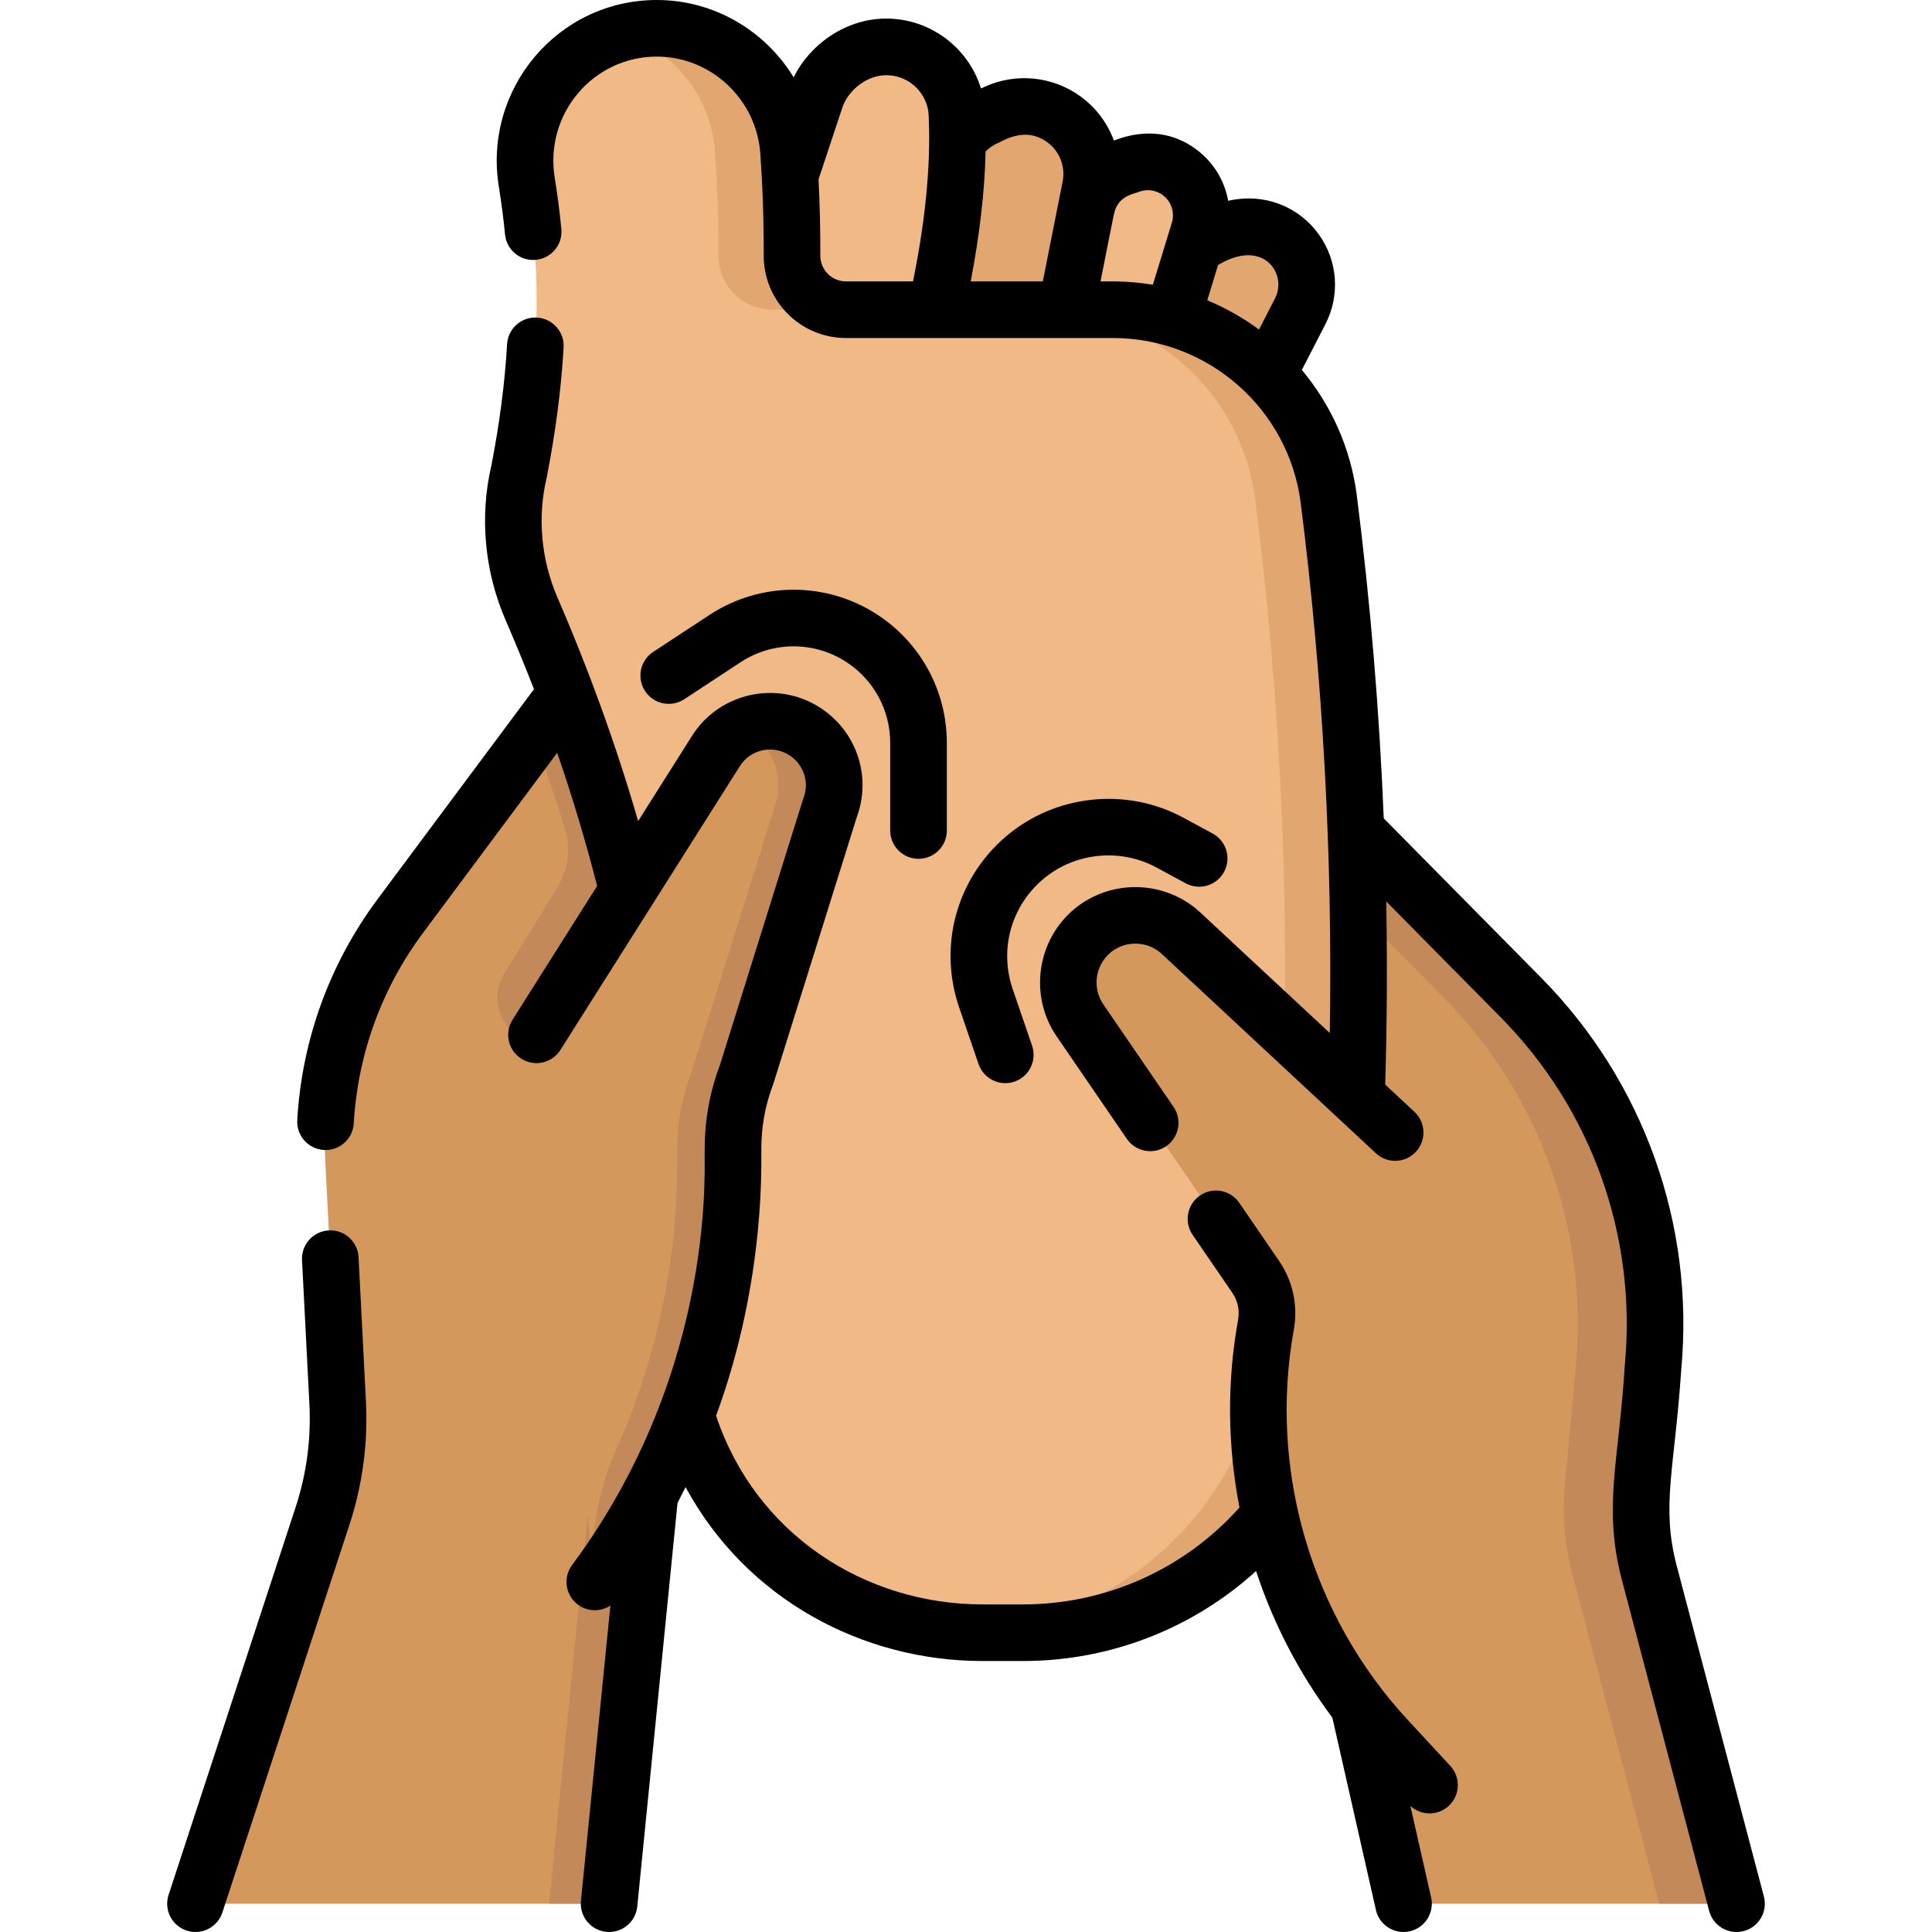
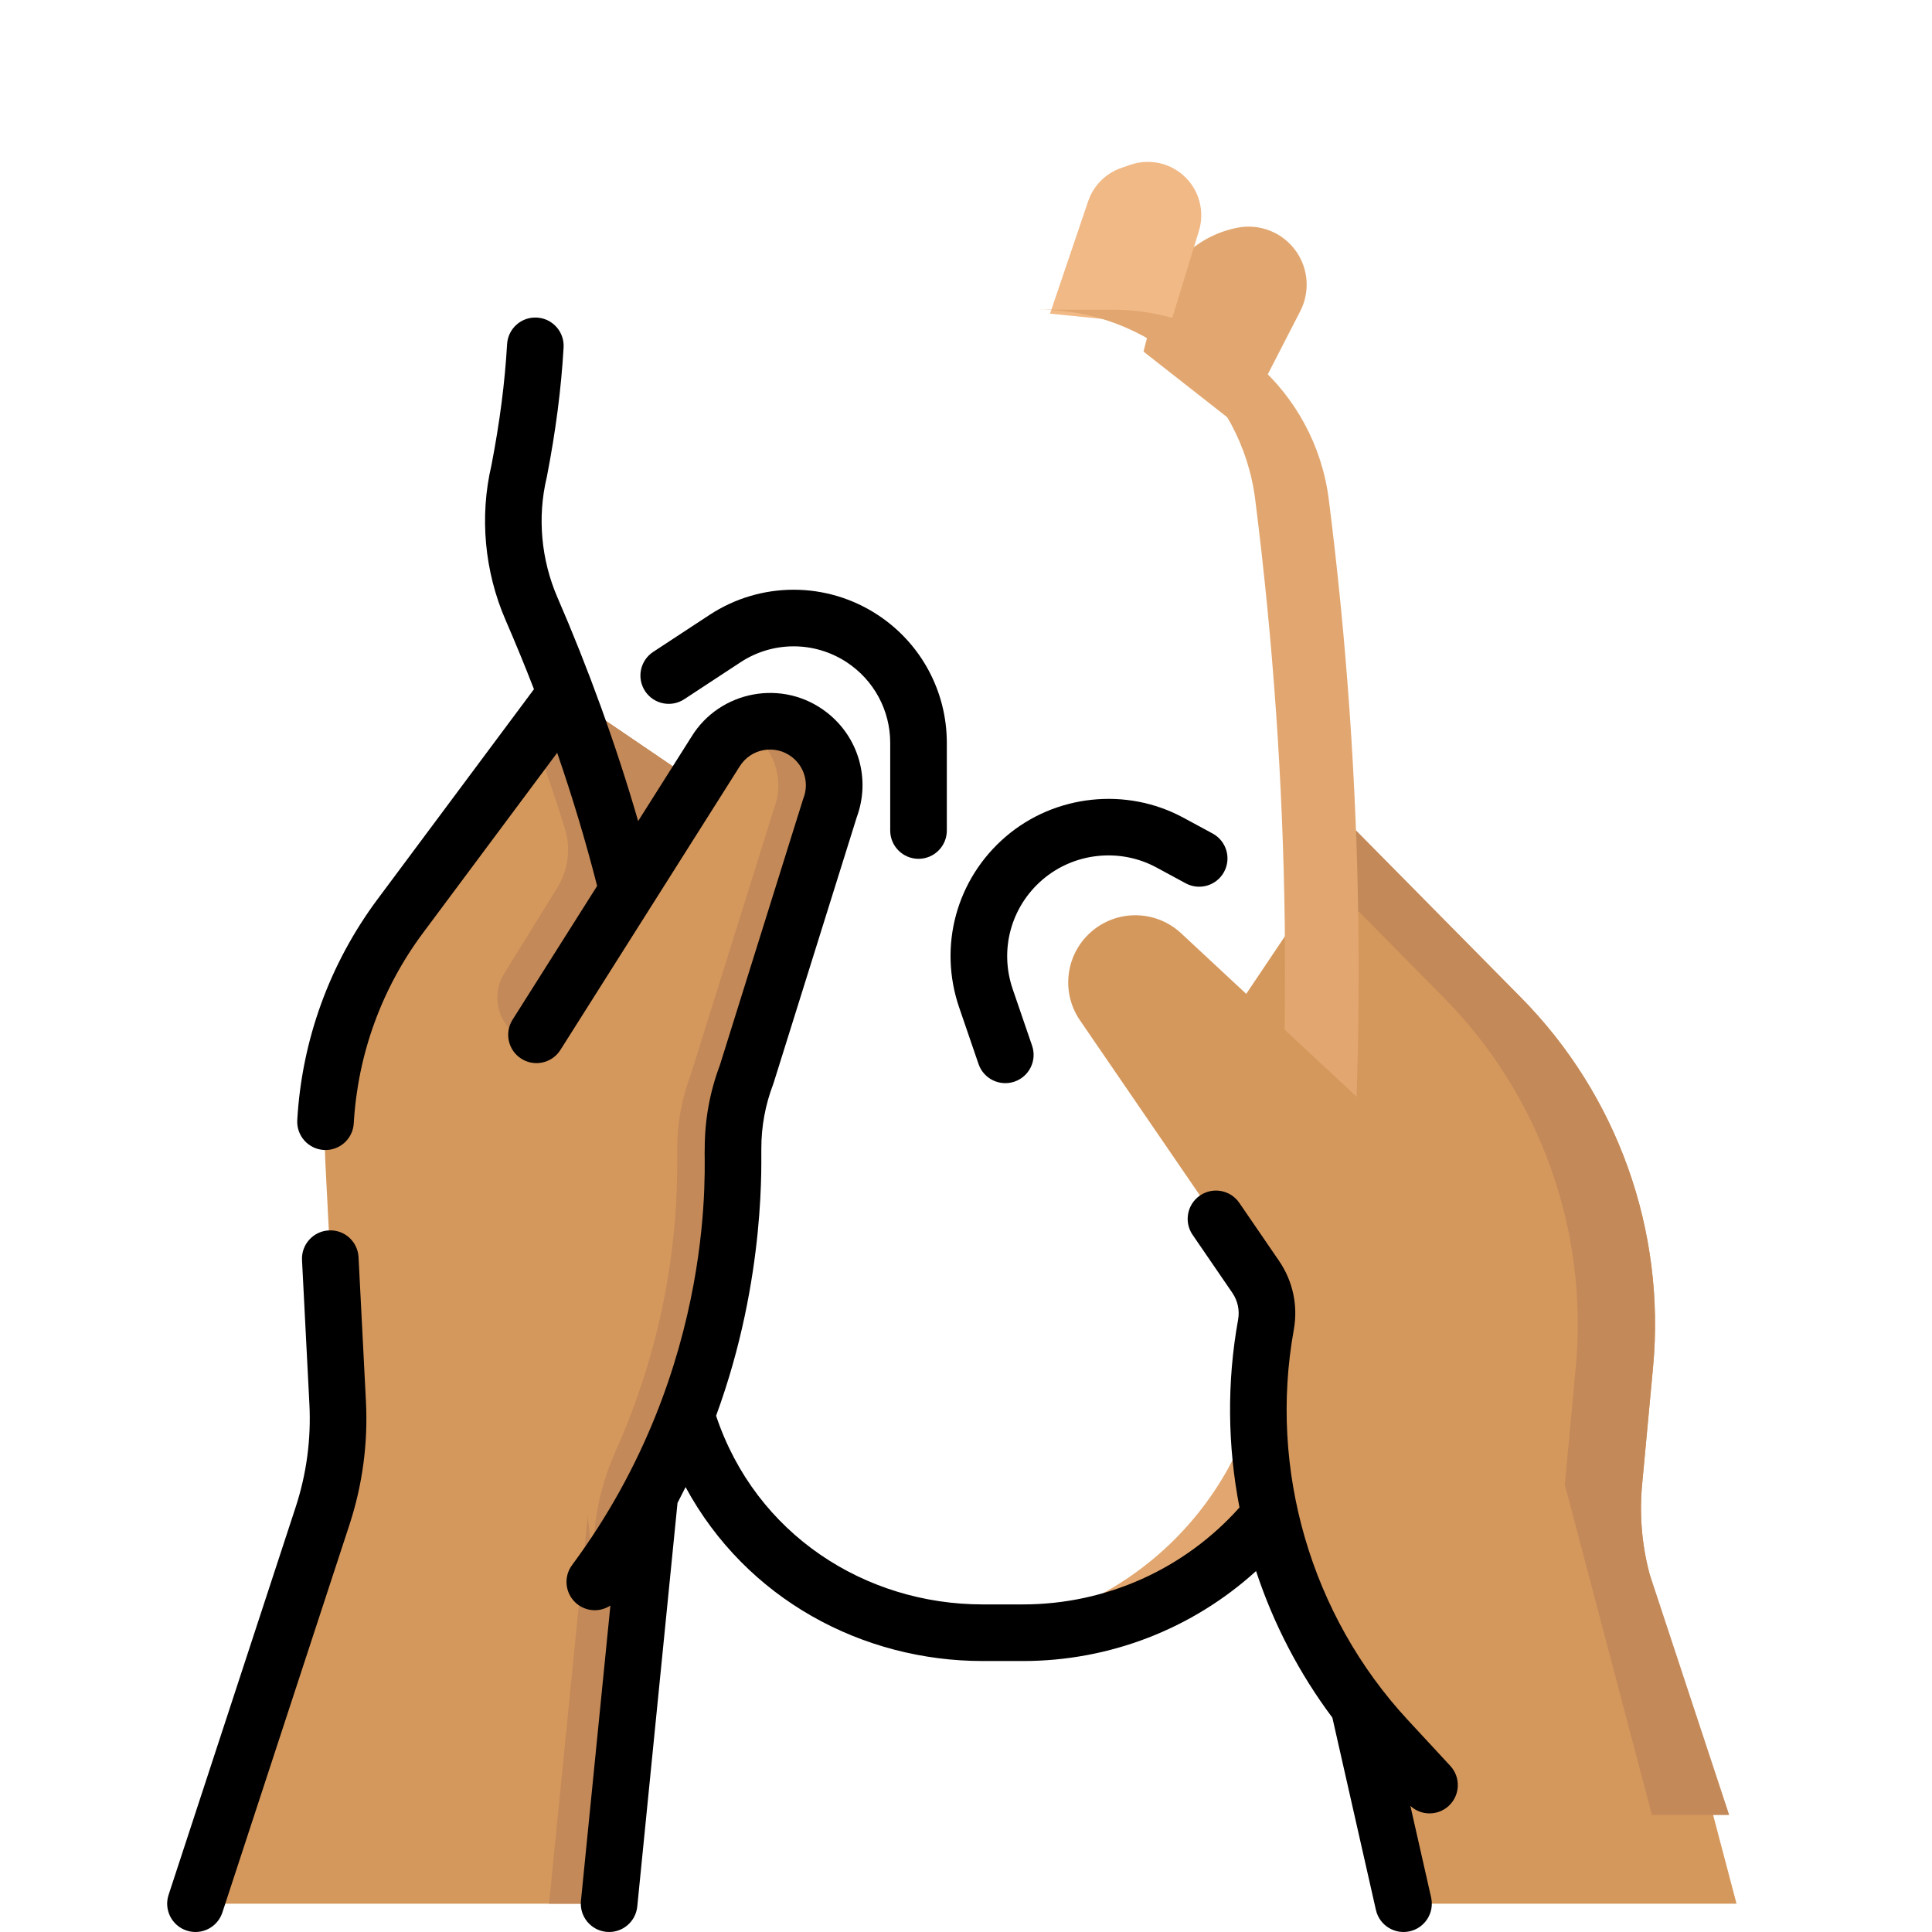
<svg xmlns="http://www.w3.org/2000/svg" id="Capa_1" enable-background="new 0 0 512.002 512.002" height="512" viewBox="0 0 512.002 512.002" width="512">
  <g>
    <path d="m460.2 504.5-23.081-87.533c-2.02-7.662-2.678-15.619-1.943-23.508l2.901-31.137c3.375-36.219-9.438-72.077-35.001-97.957l-43.728-44.27-34.689 51.633 41.343 142.486-3.41 48.986 9.354 41.3z" fill="#d5985c" />
-     <path d="m437.119 416.967c-2.02-7.661-2.678-15.619-1.943-23.508l2.901-31.137c3.375-36.219-9.438-72.077-35.001-97.957l-43.728-44.269-8.292 12.342 31.537 31.927c25.563 25.88 38.375 61.737 35.001 97.957l-2.901 31.137c-.735 7.889-.078 15.846 1.943 23.508l23.081 87.533h-67.77 88.253z" fill="#c38959" />
+     <path d="m437.119 416.967c-2.02-7.661-2.678-15.619-1.943-23.508l2.901-31.137c3.375-36.219-9.438-72.077-35.001-97.957l-43.728-44.269-8.292 12.342 31.537 31.927c25.563 25.88 38.375 61.737 35.001 97.957l-2.901 31.137l23.081 87.533h-67.77 88.253z" fill="#c38959" />
    <path d="m51.803 504.5 33.664-102.717c3.178-9.698 4.54-19.898 4.018-30.09l-3.254-63.458c-1.204-23.478 5.821-46.641 19.865-65.494l43.877-58.905 47.491 32.297-25.241 180.045-10.803 108.322z" fill="#d5985c" />
    <path d="m197.462 216.132-26.72-18.171-20.771-14.126-8.538 11.462c3.003 8.093 5.751 16.186 8.257 24.281 1.631 5.267.89 10.982-2.01 15.671l-14.067 22.745c-4.069 6.58-1.039 15.237 6.246 17.842l39.071 13.973c.595-2.901 1.41-5.758 2.468-8.537l10.968-28.802.877-6.257z" fill="#c38959" />
    <path d="m149.972 183.836-5.353 7.185 36.924 25.111-25.241 180.046-10.801 108.322h15.919l10.801-108.322 25.241-180.046z" fill="#c38959" />
    <path d="m303.036 93.174 3.21-12.42c2.697-10.435 11.163-18.384 21.747-20.419 5.933-1.141 11.985 1.297 15.471 6.232 3.308 4.683 3.737 10.818 1.113 15.916l-15.864 30.825z" fill="#e2a770" />
    <path d="m278.268 83.119 10.104-29.787c1.41-4.157 4.67-7.425 8.823-8.846l2.417-.827c4.839-1.655 10.194-.572 14.009 2.834 4.121 3.679 5.725 9.42 4.108 14.702l-7.697 25.15z" fill="#f1b986" />
-     <path d="m242.249 82.077 8.883-38.663c1.24-5.396 4.913-9.912 9.944-12.224l2.927-1.345c5.861-2.694 12.718-2.016 17.939 1.771 5.64 4.091 8.384 11.09 7.028 17.924l-6.454 32.538h-40.267z" fill="#e2a770" />
-     <path d="m205.328 82.077v-23.412l10.81-32.586c1.065-3.21 2.978-6.072 5.537-8.284l.933-.806c8.199-7.086 20.679-5.769 27.218 2.872 2.239 2.959 3.592 6.514 3.769 10.221.769 16.085-1.449 33.59-5.556 51.995z" fill="#f1b986" />
-     <path d="m352.149 132.377c-3.641-28.769-28.195-50.3-57.194-50.3h-70.761c-7.943 0-14.335-6.469-14.302-14.412.037-9.16-.267-18.32-.915-27.48-1.3-18.38-16.472-32.686-34.899-32.686-21.649 0-37.94 19.449-34.47 40.817 4.058 24.984 3.378 48.578-2.04 76.559-2.833 11.912-1.792 24.766 3.299 36.489 27.05 62.295 39.536 124.645 37.535 187.052-.904 28.195 12.367 55.24 36.009 70.629 13.323 8.672 29.176 13.645 46.014 13.645h10.654c43.293 0 79.631-32.753 83.969-75.829 7.537-74.827 6.57-149.656-2.899-224.484z" fill="#f1b986" />
    <g fill="#e2a770">
-       <path d="m189.472 40.185c.648 9.16.952 18.32.915 27.48-.032 7.943 6.359 14.411 14.302 14.411h19.505c-7.943 0-14.335-6.469-14.302-14.411.037-9.16-.267-18.32-.915-27.48-1.3-18.38-16.472-32.686-34.899-32.686-3.41 0-6.687.484-9.775 1.381 13.788 4.001 24.108 16.291 25.169 31.305z" />
      <path d="m352.149 132.377c-3.641-28.77-28.195-50.3-57.194-50.3h-19.505c28.999 0 53.553 21.53 57.194 50.3 9.469 74.828 10.436 149.657 2.901 224.485-4.188 41.583-38.198 73.537-79.496 75.703 1.452.075 2.909.126 4.377.126h10.654c43.293 0 79.631-32.753 83.969-75.829 7.536-74.828 6.569-149.657-2.9-224.485z" />
    </g>
    <path d="m157.628 419.226c23.79-32.083 36.634-70.966 36.634-110.907v-3.991c0-6.695 1.221-13.334 3.604-19.591l22.077-70.569c2.654-6.97.451-14.855-5.432-19.44-7.987-6.225-19.611-4.122-24.911 4.506l-47.425 75.007z" fill="#d5985c" />
    <path d="m214.511 194.728c-5.311-4.139-12.222-4.577-17.821-1.882 1.049.511 2.065 1.133 3.026 1.882 5.882 4.584 8.086 12.47 5.432 19.44l-22.077 70.569c-2.383 6.257-3.604 12.896-3.604 19.591v3.991c0 26.379-5.607 52.294-16.266 76.095-4.833 10.79-6.872 22.622-5.619 34.379l.046.433c23.79-32.083 36.634-70.966 36.634-110.907v-3.991c0-6.695 1.221-13.334 3.604-19.591l22.077-70.569c2.654-6.97.451-14.856-5.432-19.44z" fill="#c38959" />
    <path d="m378.838 473.073-11.322-12.234c-27.322-29.523-39.183-70.168-32.029-109.752.801-4.433-.177-9.003-2.723-12.72l-46.56-67.968c-5.254-7.669-3.718-18.09 3.525-23.918 6.89-5.544 16.806-5.186 23.278.84l56.727 52.813z" fill="#d5985c" />
    <g>
      <path d="m95.019 333.176c-.212-4.138-3.733-7.339-7.875-7.106-4.136.212-7.318 3.737-7.106 7.874l1.955 38.134c.478 9.306-.752 18.515-3.654 27.369l-33.663 102.717c-1.29 3.937.855 8.173 4.791 9.463 3.961 1.296 8.18-.877 9.463-4.791l33.664-102.718c3.479-10.615 4.953-21.654 4.38-32.81z" />
-       <path d="m467.451 502.588-23.08-87.533c-4.226-16.027-.556-25.753 1.174-52.037 3.589-38.521-9.945-76.399-37.133-103.924l-41.705-42.222c-1.163-28.54-3.531-57.095-7.118-85.437-1.605-12.684-6.848-24.136-14.584-33.392l6.242-12.128c3.919-7.612 3.284-16.684-1.655-23.674-5.025-7.118-14.092-11.293-24.108-9.027-.846-4.672-3.201-9.043-6.867-12.315-10.802-9.643-22.888-3.703-23.417-3.657-1.711-4.601-4.736-8.71-8.853-11.697-7.402-5.371-17.164-6.336-25.475-2.516l-.905.416c-3.097-10.024-11.897-17.274-22.34-18.376-12.383-1.317-22.943 6.488-27.294 15.427-7.514-12.31-21.043-20.496-36.254-20.496-26.293 0-46.079 23.619-41.873 49.52.672 4.138 1.22 8.376 1.63 12.6.399 4.123 4.062 7.153 8.189 6.74 4.123-.4 7.141-4.066 6.74-8.189-.441-4.542-1.031-9.103-1.754-13.555-2.737-16.859 10.103-32.116 27.068-32.116 14.354 0 26.397 11.295 27.417 25.715.601 8.488.934 17.712.896 26.919-.049 12.122 9.709 21.943 21.802 21.943h70.761c25.208 0 46.597 18.805 49.753 43.741 5.894 46.579 8.47 93.741 7.7 140.438l-34.291-31.925c-9.14-8.508-23.365-9.021-33.091-1.194-10.23 8.232-12.432 23.167-5.01 34l18.612 27.171c2.341 3.418 7.007 4.291 10.426 1.949 3.417-2.341 4.29-7.009 1.949-10.426l-18.612-27.172c-3.021-4.408-2.125-10.485 2.039-13.836 3.958-3.184 9.747-2.976 13.466.486l56.728 52.813c3.05 2.842 7.796 2.632 10.6-.379 2.822-3.031 2.653-7.777-.379-10.6l-7.751-7.216c.486-16.129.578-32.323.273-48.543l30.373 30.75c24.066 24.364 36.047 57.894 32.869 91.991-1.59 25.871-5.876 37.789-.742 57.253l23.08 87.533c1.052 3.992 5.145 6.4 9.164 5.34 4.005-1.055 6.397-5.158 5.34-9.163zm-129.542-423.537-4.262 8.282c-4.215-3.112-8.816-5.716-13.702-7.751l2.862-9.349c12.088-7.276 18.401 2.411 15.102 8.818zm-60.371-41.365c3.26 2.365 4.859 6.445 4.076 10.395l-5.256 26.497h-19.11c2.398-12.525 3.705-23.919 3.948-34.434.872-.883 1.88-1.619 3.011-2.139 1.145-.28 7.136-4.815 13.331-.319zm-60.146 30.009c.027-6.693-.135-13.448-.468-20.168l6.332-19.087c1.446-4.359 6.696-9.104 12.796-8.454 5.887.621 9.816 5.537 10.05 10.454.697 14.585-1.252 29.859-4.141 44.137h-17.768c-3.772 0-6.817-3.072-6.801-6.882zm74.258 6.882c2.051-10.155 3.444-17.713 3.825-18.836 1.404-4.142 5.436-4.403 6.565-4.985 2.272-.778 4.795-.267 6.587 1.332 1.93 1.724 2.688 4.437 1.931 6.911l-5.037 16.455c-7.085-1.164-11.751-.814-13.871-.877z" />
      <path d="m373.021 455.745c-25.579-27.64-36.852-66.265-30.153-103.325 1.159-6.417-.232-12.913-3.917-18.291l-10.518-15.354c-2.34-3.418-7.01-4.291-10.426-1.949-3.418 2.341-4.29 7.009-1.949 10.426l10.518 15.354c1.44 2.102 1.983 4.64 1.53 7.146-3 16.601-2.784 33.48.37 49.748-14.613 16.356-35.386 25.689-57.396 25.689h-10.654c-31.141 0-60.149-18.538-70.655-49.997 13.571-36.928 11.836-69.017 11.991-70.866 0-5.805 1.047-11.498 3.113-16.922.054-.142.104-.285.148-.43l22.016-70.371c3.715-10.051.552-21.192-7.917-27.794-11.619-9.053-28.37-5.784-35.861 6.414l-14.147 22.375c-5.844-20.246-13.346-40.754-21.365-59.223-4.349-10.015-5.372-21.296-2.882-31.767.024-.103.047-.206.067-.31 2.352-12.148 3.799-23.342 4.424-34.221.237-4.135-2.922-7.68-7.058-7.917-4.135-.249-7.68 2.922-7.918 7.058-.583 10.158-1.939 20.652-4.146 32.079-3.188 13.56-1.856 28.132 3.754 41.052 2.64 6.081 5.145 12.184 7.514 18.298l-41.424 55.613c-12.716 17.071-20.083 37.327-21.304 58.577-.237 4.136 2.922 7.681 7.058 7.918.146.009.292.013.437.013 3.945 0 7.251-3.081 7.481-7.069 1.052-18.312 7.4-35.768 18.358-50.478l35.549-47.724c4.064 11.786 7.597 23.573 10.588 35.29l-22.411 35.445c-2.213 3.501-1.17 8.134 2.331 10.347 3.502 2.216 8.134 1.169 10.348-2.331l47.476-75.089c2.99-4.868 9.488-5.964 13.91-2.517 3.306 2.577 4.525 6.939 3.033 10.856-.152.399.843-2.723-22.161 70.789-2.662 7.069-4.011 14.483-4.011 22.04-.36 2.299 4.121 57.457-35.158 110.431-2.467 3.327-1.77 8.024 1.557 10.491 1.343.996 2.909 1.477 4.461 1.476 1.458 0 2.902-.427 4.14-1.245l-7.804 78.275c-.411 4.122 2.597 7.796 6.719 8.207 4.119.413 7.796-2.597 8.207-6.719l10.664-106.95c.727-1.391 1.442-2.788 2.135-4.196 16.133 29.797 46.987 46.093 78.744 46.093h10.654c23.052 0 44.97-8.565 61.788-23.84 4.577 13.876 11.38 27.027 20.223 38.848l11.541 50.958c.921 4.068 4.963 6.571 8.971 5.658 4.04-.915 6.573-4.932 5.658-8.971l-5.493-24.254c2.876 2.648 7.293 2.646 10.164-.011 3.04-2.813 3.225-7.559.411-10.599z" />
      <path d="m243.419 227.595c4.142 0 7.5-3.357 7.5-7.5v-23.209c0-13.715-6.844-26.399-18.307-33.93-13.539-8.894-31.034-8.895-44.571-.005l-14.938 9.808c-3.463 2.273-4.427 6.924-2.153 10.386 2.273 3.464 6.923 4.427 10.386 2.153l14.938-9.808c8.536-5.605 19.566-5.604 28.102.003 7.228 4.748 11.542 12.745 11.542 21.393v23.209c.001 4.142 3.359 7.5 7.501 7.5z" />
      <path d="m276.294 233.107c8.363-7.167 20.49-8.46 30.177-3.216l7.755 4.196c3.645 1.97 8.194.616 10.166-3.027 1.971-3.643.615-8.194-3.027-10.166l-7.755-4.195c-15.108-8.177-34.027-6.161-47.075 5.018-13.081 11.208-17.926 28.979-12.344 45.275l5.133 14.986c1.343 3.919 5.607 6.006 9.526 4.665 3.919-1.343 6.007-5.607 4.665-9.526l-5.134-14.986c-3.578-10.446-.473-21.839 7.913-29.024z" />
    </g>
  </g>
</svg>